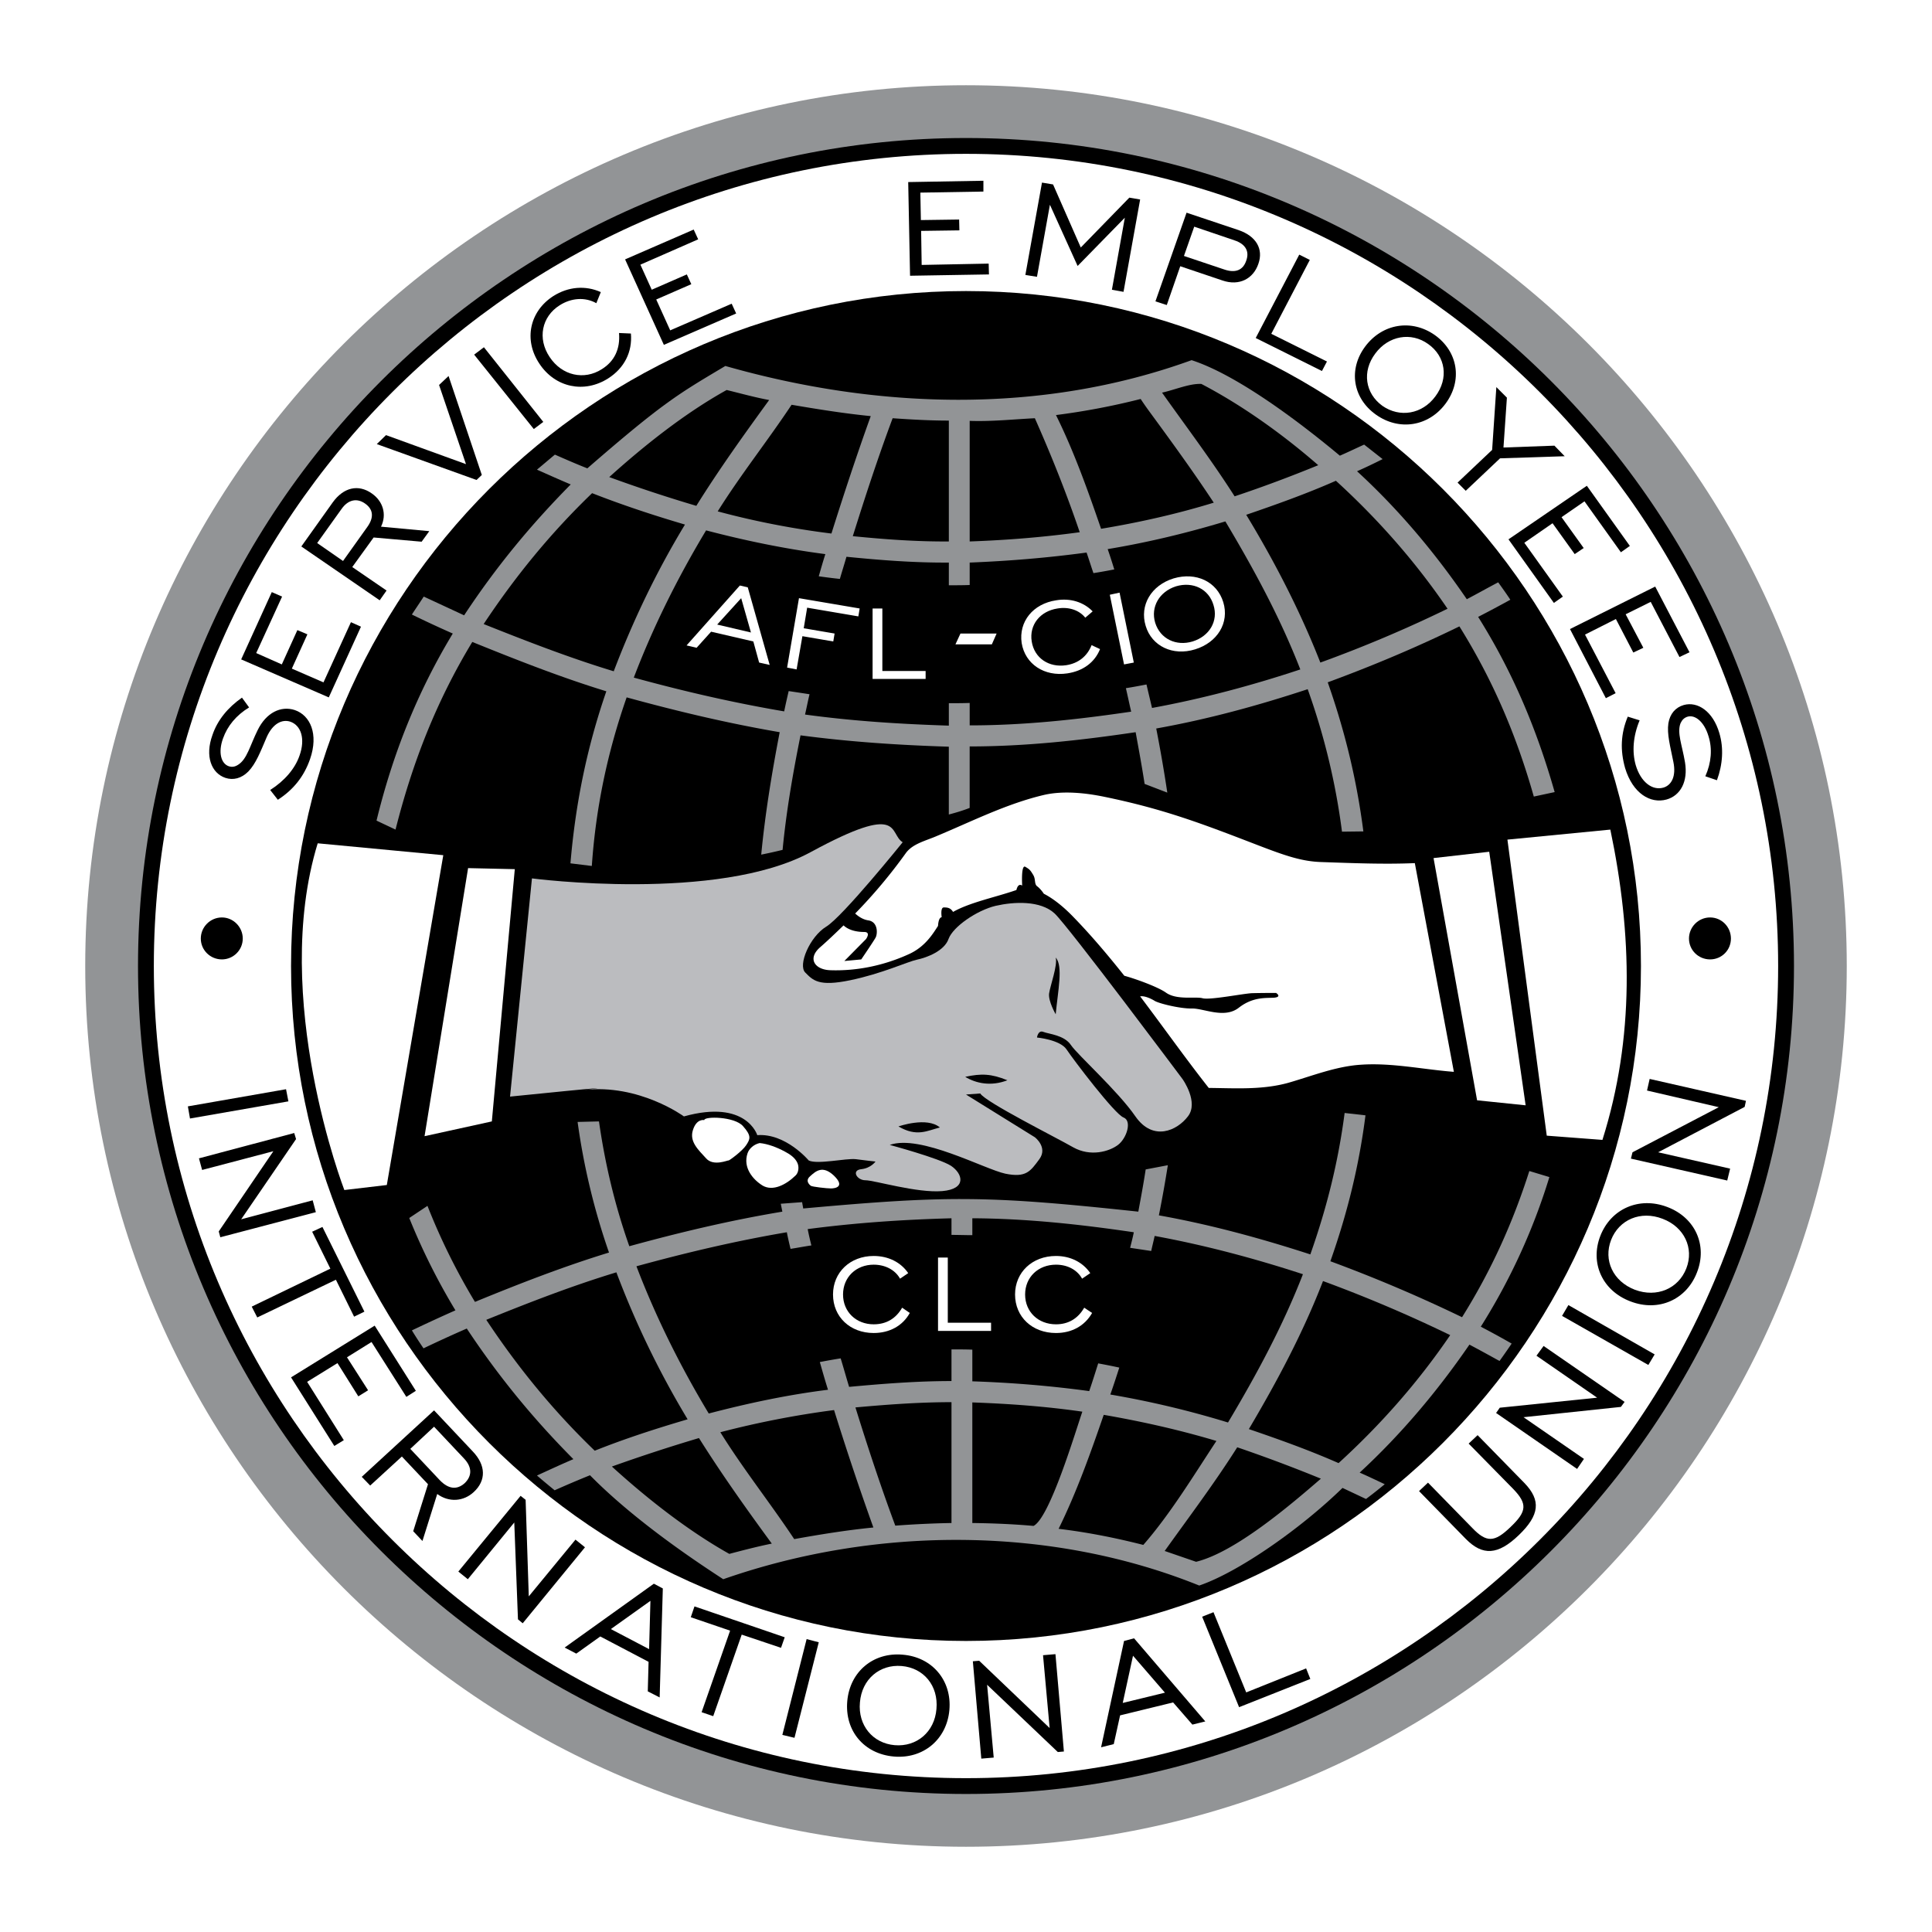
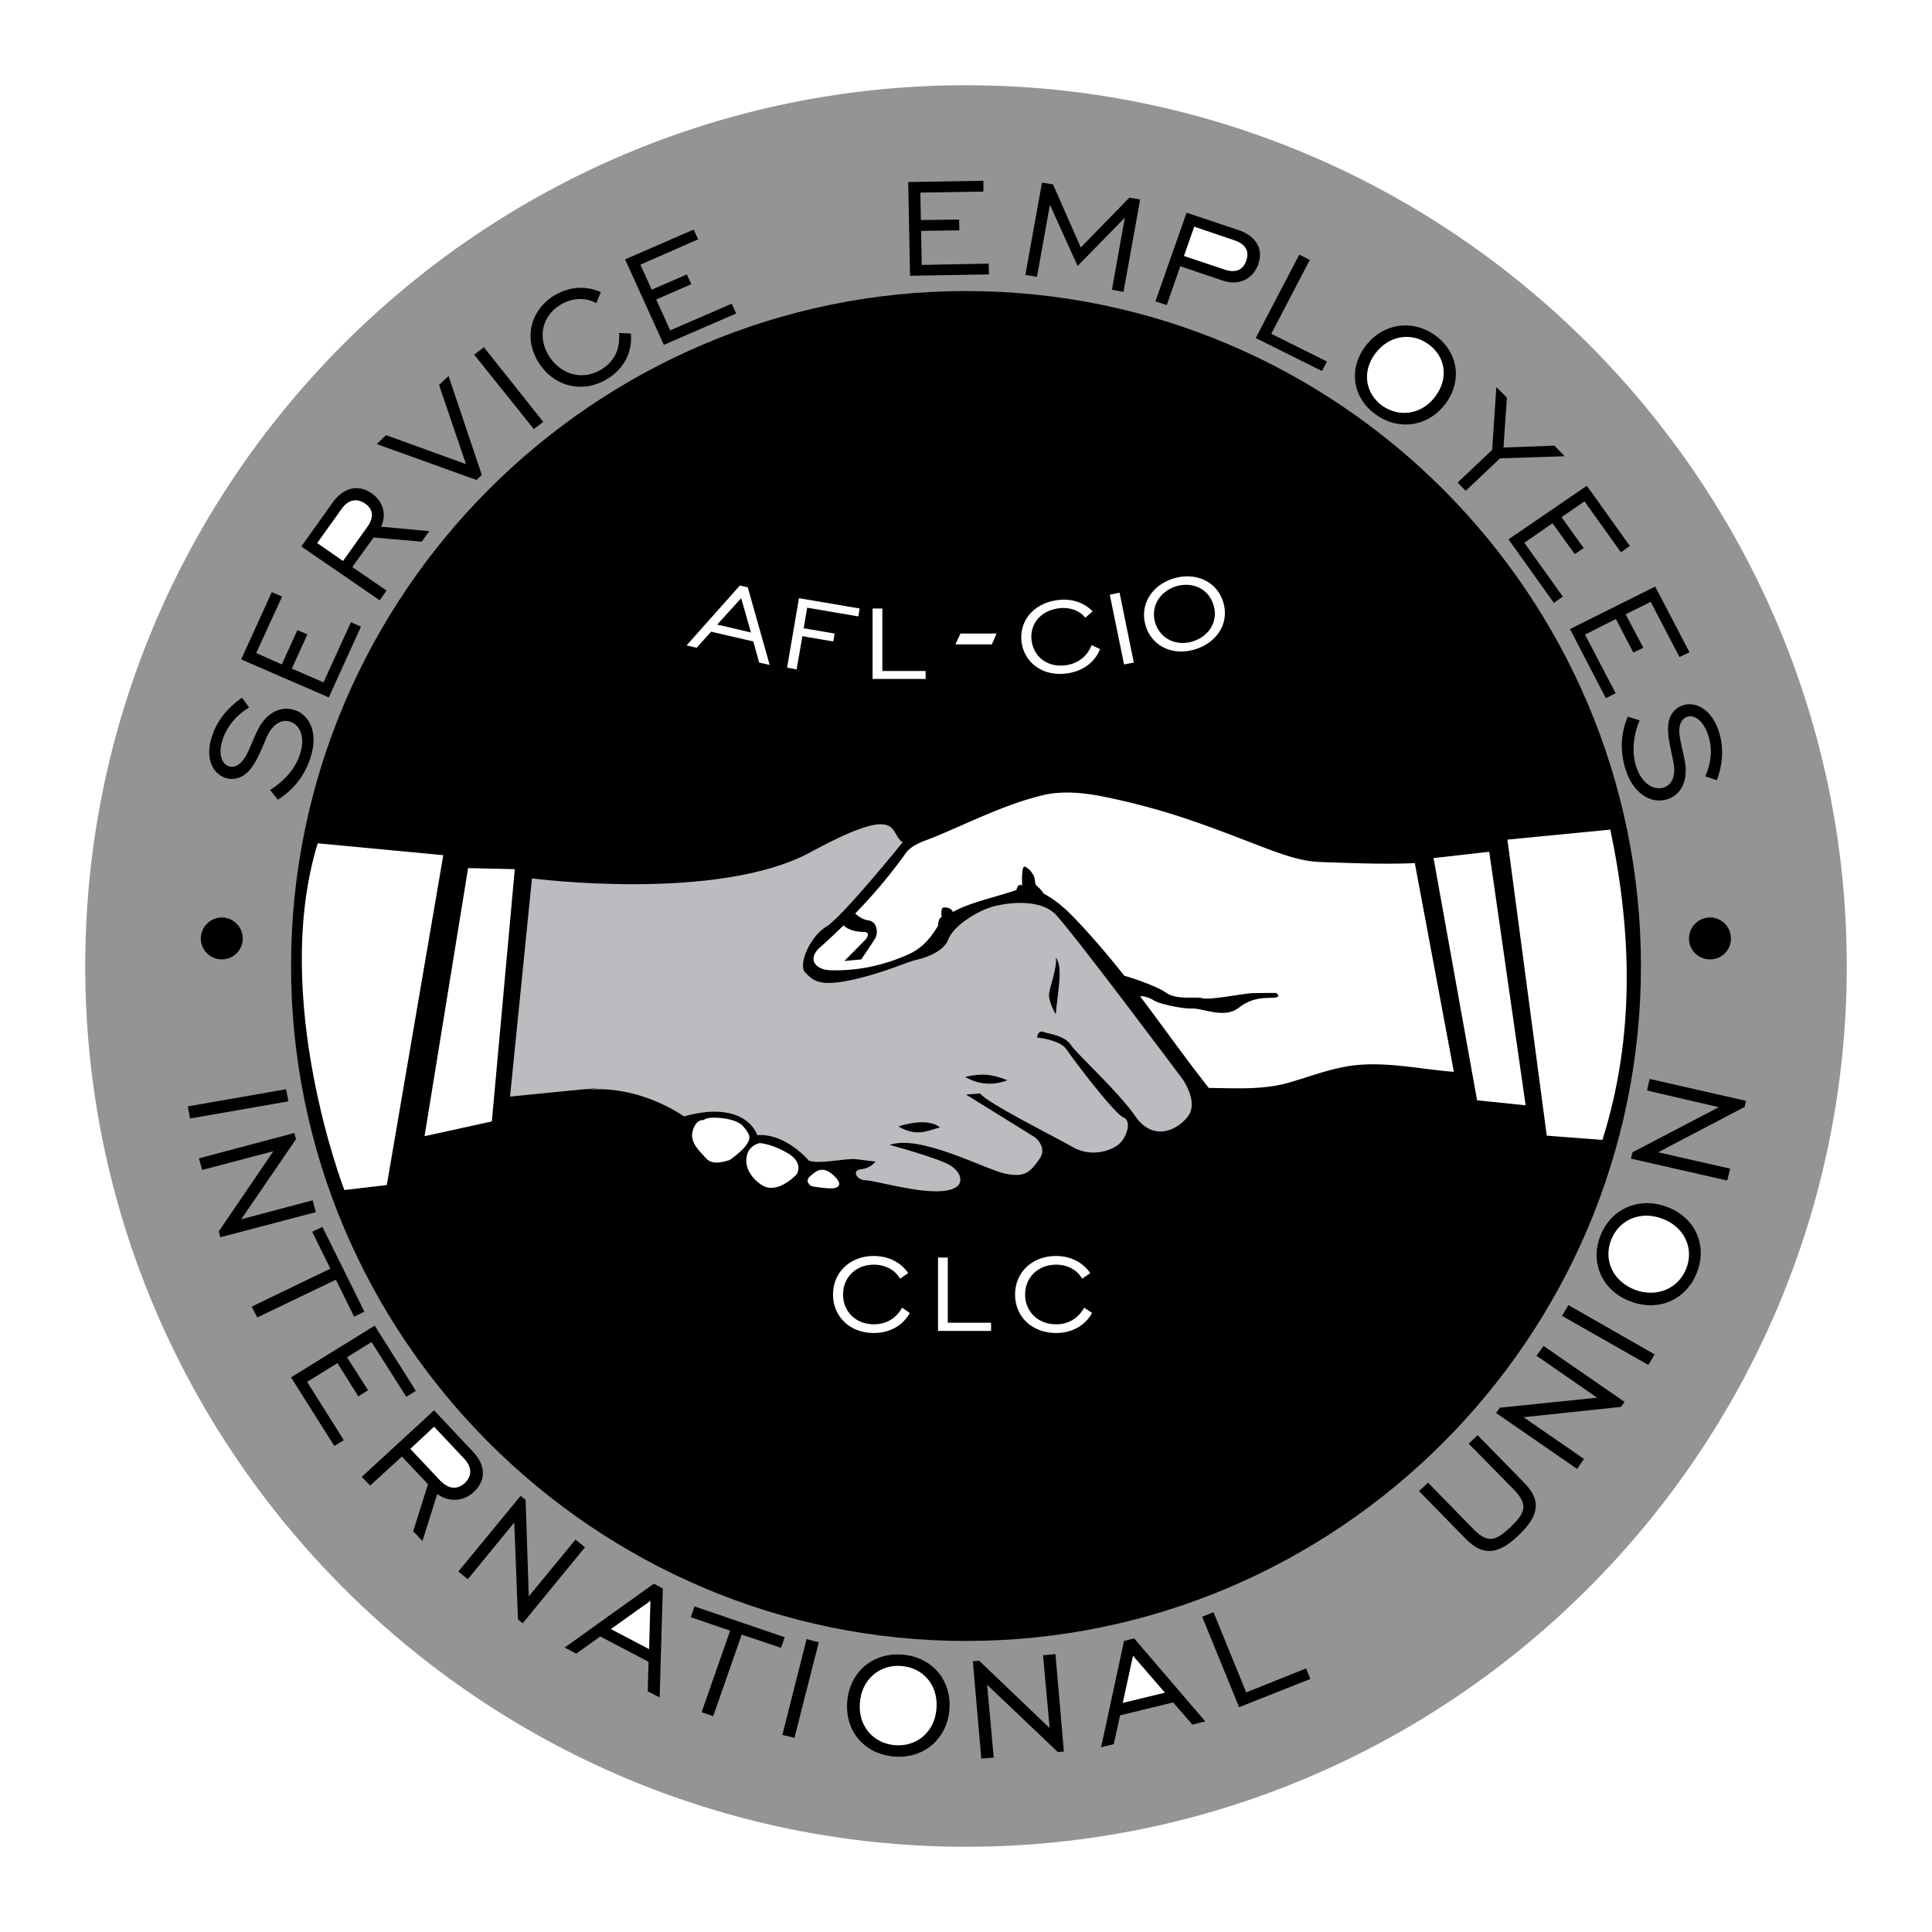
<svg xmlns="http://www.w3.org/2000/svg" width="2500" height="2500" viewBox="0 0 192.756 192.756">
  <g fill-rule="evenodd" clip-rule="evenodd">
-     <path fill="#fff" d="M0 0h192.756v192.756H0V0z" />
    <path d="M96.377 8.504c48.386 0 87.875 39.487 87.875 87.874 0 48.386-39.488 87.874-87.875 87.874-48.386 0-87.874-39.488-87.874-87.874.001-48.386 39.489-87.874 87.874-87.874z" fill="#929496" />
-     <path d="M96.377 13.769c45.49 0 82.609 37.119 82.609 82.609 0 45.489-37.119 82.608-82.609 82.608-45.49 0-82.608-37.119-82.608-82.608 0-45.49 37.118-82.609 82.608-82.609z" />
-     <path d="M96.377 15.349c44.623 0 81.029 36.408 81.029 81.029 0 44.622-36.406 81.03-81.029 81.03-44.621 0-81.029-36.408-81.029-81.03.001-44.621 36.408-81.029 81.029-81.029z" fill="#fff" />
+     <path d="M96.377 15.349z" fill="#fff" />
    <path d="M96.377 29.038c37.093 0 67.341 30.248 67.341 67.34 0 37.093-30.248 67.341-67.341 67.341-37.092 0-67.34-30.248-67.34-67.341.001-37.092 30.248-67.34 67.34-67.34z" />
-     <path d="M39.462 82.768l-1.896-.895c1.605-6.582 4.027-12.742 7.608-18.665a112.644 112.644 0 0 1-4.081-1.896c.395-.605.79-1.185 1.185-1.791l4.028 1.87c3.159-4.792 6.607-8.978 10.635-13.058-1.132-.474-2.237-.974-3.369-1.475.605-.5 1.185-1 1.79-1.5 1.079.473 2.159.947 3.238 1.369 7.635-6.634 9.135-7.451 13.768-10.214 15.138 4.317 31.485 4.87 46.518-.58 4.869 1.58 11.477 6.766 14.793 9.531.791-.343 1.607-.738 2.422-1.106.607.474 1.238.974 1.844 1.447-.842.422-1.711.843-2.553 1.211 4.133 3.792 7.766 8.109 10.951 12.768 1.053-.553 2.078-1.132 3.133-1.685.395.553.814 1.132 1.211 1.737a127.297 127.297 0 0 1-3.213 1.711c3.502 5.581 5.871 11.293 7.635 17.48l-2.08.447c-1.711-6.028-4.027-11.53-7.424-16.979-4.316 2.106-8.635 3.922-13.137 5.581 1.738 4.949 2.896 9.767 3.555 14.874l-2.133.026a67.638 67.638 0 0 0-3.422-14.215c-4.949 1.632-9.951 3.001-15.111 3.922a144.23 144.23 0 0 1 1.105 6.397l-2.264-.869c-.262-1.711-.578-3.422-.895-5.16-5.502.816-10.977 1.421-16.559 1.421v6.134c-.737.29-1.474.5-2.08.658v-6.766c-5.002-.158-9.819-.474-14.795-1.132-.764 3.791-1.421 7.582-1.79 11.426a47.57 47.57 0 0 1-2.132.474c.395-4.107 1.053-8.108 1.843-12.215-5.212-.895-10.188-2.08-15.269-3.475-1.948 5.581-3.08 11.083-3.475 16.822l-2.132-.263c.5-5.923 1.632-11.531 3.58-17.164-4.554-1.396-8.951-3.133-13.373-4.923-3.605 5.952-5.974 12.059-7.659 18.72zM152.582 116.832l2 .605a61.934 61.934 0 0 1-6.844 14.928 85.153 85.153 0 0 1 3.08 1.684 67.52 67.52 0 0 1-1.211 1.738c-1-.553-2-1.105-3.002-1.633-3.184 4.635-6.816 8.951-10.951 12.768.844.369 1.66.764 2.502 1.158a48.618 48.618 0 0 1-1.869 1.475l-2.344-1.105c-4.211 4.107-10.424 8.424-14.295 9.74-14.742-5.949-32.195-5.975-47.49-.631-2.132-1.395-8.608-5.607-13.294-10.373a105.53 105.53 0 0 0-3.527 1.5 84.947 84.947 0 0 1-1.764-1.473c1.211-.553 2.396-1.105 3.633-1.633-4.028-4.055-7.477-8.266-10.635-13.031a131.411 131.411 0 0 0-4.318 1.975c-.395-.58-.79-1.186-1.158-1.791a164.568 164.568 0 0 1 4.344-2c-1.816-3-3.343-6.08-4.607-9.213l1.817-1.211a63.544 63.544 0 0 0 4.738 9.582c4.423-1.816 8.819-3.527 13.373-4.924a67.594 67.594 0 0 1-3.133-13.031l2.133-.053c.605 4.238 1.579 8.346 3.027 12.453 5.081-1.395 10.056-2.58 15.269-3.449l-.158-.789 2.132-.158c.026.211.079.422.105.631 14.479-1.314 18.455-1.289 33.434.316.264-1.422.525-2.816.736-4.213l2.211-.42a123.996 123.996 0 0 1-.895 5.002c5.16.922 10.162 2.291 15.111 3.896 1.658-4.686 2.791-9.268 3.422-14.111l2.08.236c-.633 4.977-1.791 9.715-3.502 14.559a147.486 147.486 0 0 1 13.137 5.582c2.949-4.713 5.08-9.479 6.713-14.586z" fill="#929496" />
    <path d="M115.938 39.173c2.447 3.448 4.975 6.792 7.24 10.346 2.842-.948 5.58-1.975 8.344-3.106-3.475-3.027-7.529-5.95-11.662-8.108-1.184-.054-2.606.578-3.922.868zM105.355 41.411c1.789 3.607 3.184 7.529 4.5 11.347 3.791-.632 7.557-1.475 11.242-2.607-2.08-3.159-4.291-6.186-6.529-9.24a27.801 27.801 0 0 1-.764-1.105 70.517 70.517 0 0 1-8.449 1.605zM96.746 41.99v12.031c3.713-.131 7.318-.421 10.979-.921-1.316-3.87-2.818-7.634-4.477-11.373-2.131.105-4.344.342-6.502.263zM89.059 41.727c-1.447 3.87-2.738 7.819-3.975 11.767 3.185.316 6.371.553 9.582.527V41.963c-1.869 0-3.738-.105-5.607-.236zM78.977 40.384c-2.396 3.607-5.081 6.977-7.371 10.636 3.712 1 7.529 1.738 11.346 2.211 1.237-3.922 2.527-7.845 3.923-11.715-2.66-.264-5.266-.684-7.898-1.132zM72.5 38.91c-4.133 2.291-8.213 5.528-11.715 8.688a145.883 145.883 0 0 0 8.688 2.87c2.264-3.633 4.738-7.082 7.266-10.557-1.422-.264-2.843-.66-4.239-1.001zM124.336 51.361c2.842 4.686 5.396 9.635 7.396 14.743a130.762 130.762 0 0 0 12.689-5.37c-3.213-4.712-6.924-8.925-11.137-12.769-2.921 1.291-5.948 2.37-8.948 3.396zM59.075 49.203c-4.107 3.949-7.661 8.293-10.82 13.058 4.291 1.711 8.556 3.37 12.978 4.712 1.922-5.054 4.292-10.003 7.108-14.637-3.133-.921-6.239-1.948-9.266-3.133zM77.002 154.004c-2.527-3.449-5.001-6.924-7.266-10.529a168.441 168.441 0 0 0-8.688 2.842c3.501 3.186 7.582 6.398 11.715 8.715 1.396-.37 2.818-.737 4.239-1.028zM87.137 152.398a290.372 290.372 0 0 1-3.922-11.715 92.065 92.065 0 0 0-11.347 2.211c2.29 3.686 4.976 7.055 7.371 10.662 2.634-.474 5.24-.894 7.898-1.158zM94.93 151.951v-12.057c-3.211 0-6.397.236-9.583.525 1.237 3.977 2.527 7.898 3.976 11.795a99.165 99.165 0 0 1 5.607-.263zM103.117 152.24c1.633-.816 4.211-9.504 4.869-11.398-3.658-.527-7.266-.789-10.977-.922v12.031c2.053.026 4.055.106 6.108.289zM114.068 154.137c2.711-3.107 5.002-6.898 7.293-10.373-3.688-1.105-7.451-1.947-11.242-2.605-1.316 3.816-2.711 7.738-4.502 11.371 2.869.343 5.66.896 8.451 1.607zM119.334 155.82c3.869-.947 9.318-5.58 12.451-8.293a150.495 150.495 0 0 0-8.346-3.131c-2.264 3.58-4.791 6.922-7.238 10.346l3.133 1.078zM68.604 141.605a89.728 89.728 0 0 1-7.108-14.664c-4.423 1.344-8.688 3.002-12.979 4.738 3.159 4.766 6.713 9.109 10.82 13.059 3.029-1.211 6.135-2.211 9.267-3.133zM133.549 145.975c4.213-3.844 7.924-8.055 11.137-12.768a137.872 137.872 0 0 0-12.689-5.396c-2.002 5.186-4.58 10.004-7.398 14.77 3.001 1.024 6.028 2.105 8.95 3.394z" />
    <path d="M31.697 84.137l12.53 1.185-5.634 32.907-4.238.5s-7.397-19.139-2.658-34.592zM46.702 86.612l4.659.105-2.29 25.166-6.713 1.474 4.344-26.745z" fill="#fff" />
    <path d="M50.887 109.408l2.186-21.77s18.559 2.422 27.826-2.633c9.266-5.028 7.74-1.842 9.161-.974 0 0-6.002 7.45-7.634 8.424-1.632 1-2.843 3.843-2.08 4.58.763.764 1.316 1.422 4.475.764 3.186-.658 5.687-1.842 6.661-2.052 1-.211 2.738-.869 3.159-2.08.447-1.211 2.817-2.843 4.686-3.291 1.842-.421 4.475-.553 5.896.763 1.395 1.316 12.768 16.533 12.768 16.533s1.633 2.291.527 3.711c-1.08 1.422-3.475 2.527-5.238 0-1.738-2.527-5.766-6.133-6.424-7.107-.658-1-2.186-1.105-2.738-1.316-.553-.236-.658.553-.658.553s2.291.211 2.949 1.186c.658 1 4.816 6.475 5.686 6.791.869.342.316 2.08-.553 2.738s-2.738 1.211-4.475.236c-1.738-1-8.74-4.5-9.268-5.369l-1.421.105 6.871 4.264s1.316 1 .447 2.186c-.895 1.211-1.316 1.869-3.395 1.447-2.08-.447-8.478-3.949-11.531-2.869 0 0 4.897 1.316 6.107 2.08 1.185.789 1.606 2.316-.869 2.527-2.527.211-6.766-1.08-7.661-1.08-.869 0-1.421-1-.421-1.105.975-.105 1.422-.764 1.422-.764s-1-.105-1.975-.236c-.974-.105-3.817.553-4.686.131 0 0-2.291-2.738-5.134-2.527 0 0-1.079-3.605-7.318-1.869 0 0-4.475-3.289-10.03-2.631 5.556-.66-7.318.654-7.318.654z" fill="#bbbcbf" />
    <path d="M89.638 112.385s2.843-1.002 4.133.104c-1.263.316-2.29.974-4.133-.104zM96.299 107.436c1.078.658 2.58.973 4.211.342-1.631-.659-2.606-.686-4.211-.342zM105.328 101.195s-.764-1.316-.658-2.08.869-2.816.658-3.58c.764.843.211 3.371 0 5.66z" />
    <path d="M70.263 111.752c0-.395 3.027-.369 3.87.605.869.975.71 1.289.316 1.895-.395.605-1.737 1.58-1.764 1.527s-1.501.633-2.238-.211c-.763-.842-1.685-1.658-1.316-2.816.369-1.184 1.132-1 1.132-1zM74.58 115.068c.158-.473.632-.895 1.211-1.025.816.078 1.711.42 2.501.842.5.264 1.026.605 1.263 1.133.184.395.131.973-.184 1.264-.948.92-2.264 1.605-3.291 1-.973-.606-1.974-1.792-1.5-3.214zM80.898 118.307s-.658-.447-.079-.947c.579-.527 1.263-1.133 2.396-.053 1.132 1.105.105 1.264-.316 1.264-.395-.001-1.843-.159-2.001-.264zM150.396 83.769l10.268-1c2.186 10.451 2.422 20.771-.789 30.958l-5.555-.422-3.924-29.536zM143.025 85.611l5.555-.632 3.633 25.298-4.844-.5-4.344-24.166z" fill="#fff" />
    <path d="M83.794 57.759a57.924 57.924 0 0 1-2.106-.263c.211-.737.421-1.474.658-2.211-4.027-.526-7.977-1.342-11.899-2.369-2.817 4.686-5.265 9.583-7.213 14.689 5.002 1.369 9.898 2.501 15.005 3.37.132-.658.29-1.343.448-2.027.685.105 1.395.21 2.08.316-.158.658-.29 1.343-.448 2.027 4.817.658 9.503.948 14.347 1.106v-2.238c.711 0 1.421 0 2.08-.026v2.238c5.424 0 10.74-.579 16.111-1.369-.184-.79-.342-1.553-.527-2.343.686-.105 1.369-.237 2.055-.369.184.79.367 1.553.553 2.343 5.027-.921 9.951-2.238 14.795-3.843-2.027-5.212-4.635-10.004-7.477-14.769-3.844 1.158-7.766 2.106-11.742 2.764.238.684.447 1.342.658 2.027-.684.132-1.395.263-2.08.369-.236-.685-.447-1.369-.684-2.053-3.896.526-7.713.842-11.662 1v2.238c-.658.026-1.369.026-2.08.026v-2.264c-3.422.026-6.792-.237-10.214-.579-.21.736-.447 1.473-.658 2.21zM80.951 124.256c-.71.105-1.395.238-2.079.344-.132-.553-.264-1.105-.369-1.658-5.107.867-10.003 2.025-15.005 3.395 1.948 5.107 4.396 10.004 7.213 14.689 3.922-1.025 7.871-1.869 11.899-2.369-.29-.92-.553-1.842-.816-2.764a58.51 58.51 0 0 1 2.08-.369c.29.947.553 1.896.842 2.844 3.422-.316 6.792-.58 10.214-.58v-3.158c.71 0 1.421 0 2.08.025v3.16c3.949.131 7.766.447 11.662.975.316-.922.605-1.844.895-2.766.711.133 1.395.264 2.105.422-.289.895-.578 1.791-.895 2.686a93.708 93.708 0 0 1 11.742 2.791c2.842-4.766 5.449-9.584 7.475-14.795-4.844-1.58-9.766-2.896-14.795-3.818-.104.5-.236 1-.342 1.5-.711-.104-1.395-.209-2.105-.314.131-.527.264-1.027.369-1.553-5.371-.791-10.688-1.369-16.111-1.396v1.686c-.659 0-1.37-.027-2.08-.027v-1.658c-4.844.133-9.53.447-14.347 1.08a30.3 30.3 0 0 0 .368 1.628z" />
    <path d="M112.172 97.352c1.08.289 3.344 1.105 4.16 1.686 1.08.764 2.922.369 3.633.553.711.211 3.975-.447 4.924-.5.973-.027 2.422-.027 2.422-.027s.631.395-.186.475c-.816.053-2.105-.105-3.527 1-1.447 1.133-3.5.053-4.686.08-1.158.025-3.291-.5-3.713-.764-.342-.211-1-.527-1.447-.447 2.291 3.027 4.502 6.16 6.846 9.135 2.631.025 5.291.211 7.896-.5 2.396-.686 4.791-1.66 7.293-1.816 3.08-.211 6.186.473 9.266.711l-3.896-20.824c-3.08.131-6.186 0-9.266-.105-2.027-.053-3.713-.658-6.396-1.685-5.66-2.185-9.398-3.606-15.27-4.818-1.895-.395-4.107-.631-6.002-.21-3.738.868-7.213 2.632-10.741 4.106-1.08.474-2.422.764-3.106 1.711a51.855 51.855 0 0 1-5.055 6.028c.316.29.764.605 1.316.685 1.001.158.921 1.396.711 1.737-.185.343-1.422 2.159-1.422 2.159l-1.685.158 2.159-2.185s.526-.711-.184-.711c-.632 0-1.501-.131-2.054-.658-.763.737-1.553 1.501-2.369 2.211-1.264 1.132-.474 2.238 1.105 2.264 2.554.08 5.292-.447 7.897-1.658 1.527-.737 2.264-1.948 2.791-2.764.026-.368.105-.842.368-.869 0 0-.158-.974.211-.974.289 0 .658 0 .921.448 1.659-.948 4.264-1.474 6.239-2.159.027 0 .053-.026.08-.026.078-.316.236-.658.578-.447 0 0-.131-2.132.316-1.869s.5.342.789.816c.264.448.08.895.396 1.132.184.131.473.447.658.737 1.078.553 2.105 1.448 2.895 2.264 1.818 1.866 3.504 3.867 5.135 5.92zM68.499 64.393l1.001.237 1.447-1.606 4.213.974.579 2.106 1.053.237-2.186-7.74-.789-.184-5.318 5.976z" fill="#fff" />
    <path d="M71.553 62.313l2.395-2.633.974 3.423-3.369-.79z" />
    <path fill="#fff" d="M78.529 66.604l.948.185.579-3.317 3.08.526.132-.79-3.08-.526.342-2.054 5.107.869.132-.789-6.056-1.028-1.184 6.924zM87.059 67.736h5.291v-.789h-4.317v-6.239h-.974v7.028zM95.825 63.208l-.5 1.08h3.632l.475-1.08h-3.607zM108.908 64.367c-.447 1.132-1.342 1.816-2.527 2-1.736.263-3.186-.71-3.447-2.369-.264-1.659.842-3.028 2.578-3.291 1.105-.185 2.16.158 2.766.921l.736-.632c-.895-.921-2.211-1.342-3.633-1.105-2.316.342-3.764 2.132-3.449 4.265.344 2.106 2.264 3.37 4.555 3.027 1.58-.236 2.738-1.105 3.264-2.422l-.843-.394zM112.146 66.289l.975-.185-1.422-6.977-.974.211 1.421 6.951zM119.229 64.788c2.236-.684 3.447-2.659 2.816-4.712-.633-2.054-2.711-3.028-4.949-2.37-2.238.685-3.422 2.686-2.791 4.739.605 2.027 2.711 3.027 4.924 2.343z" />
    <path d="M118.99 63.998c-1.658.5-3.238-.263-3.738-1.869-.473-1.58.422-3.106 2.08-3.633 1.686-.5 3.266.264 3.738 1.87.5 1.579-.394 3.106-2.08 3.632z" />
    <path d="M90.007 130.469c-.632 1.105-1.606 1.658-2.843 1.658-1.737 0-3.054-1.236-3.054-2.975 0-1.736 1.317-2.975 3.054-2.975 1.132 0 2.133.5 2.633 1.396l.816-.553c-.737-1.08-1.974-1.711-3.449-1.711-2.343 0-4.054 1.631-4.054 3.842 0 2.238 1.711 3.844 4.054 3.844 1.58 0 2.896-.711 3.606-2l-.763-.526zM93.587 132.785h5.292v-.814h-4.318v-6.504h-.974v7.318zM108.172 130.469c-.633 1.105-1.605 1.658-2.816 1.658-1.766 0-3.08-1.236-3.08-2.975 0-1.736 1.314-2.975 3.08-2.975 1.131 0 2.105.5 2.605 1.396l.816-.553c-.738-1.08-1.975-1.711-3.422-1.711-2.369 0-4.082 1.631-4.082 3.842 0 2.238 1.713 3.844 4.082 3.844 1.578 0 2.869-.711 3.605-2l-.788-.526z" fill="#fff" />
    <path d="M162.402 71.5c-.711 1.711-.764 3.37-.264 5.134.764 2.527 2.527 3.58 4.133 3.133 1.395-.395 2.158-1.791 1.842-3.712-.289-1.711-.814-2.949-.447-3.896.158-.342.369-.553.711-.658.764-.21 1.658.527 2.08 1.948.395 1.264.289 2.633-.316 4.001l1.158.395c.58-1.58.686-3.212.238-4.712-.633-2.159-2.16-3.185-3.555-2.791-.816.237-1.369.869-1.527 1.816-.158 1.08.186 2.291.5 3.87.291 1.421-.184 2.316-1 2.553-1.105.316-2.264-.553-2.764-2.264-.369-1.316-.264-2.869.395-4.449l-1.184-.368zM156.637 62.761l3.58 6.897.974-.5-3.054-5.844 3.08-1.554 1.738 3.344 1-.474-1.764-3.343 2.5-1.238 2.87 5.502 1.001-.473-3.423-6.556-8.502 4.239zM150.502 53.81l4.529 6.344.895-.632-3.844-5.37 2.816-1.948 2.211 3.08.897-.605-2.211-3.08 2.289-1.58 3.633 5.081.894-.632-4.291-6.002-7.818 5.344zM145.422 48.15l.816.816 3.422-3.238 6.449-.21-1.025-1.054-5.082.185.342-4.976-1.053-1.053-.42 6.266-3.449 3.264zM137.262 41.358c2.316 1.659 5.264 1.211 6.975-1.105 1.686-2.29 1.238-5.16-1.078-6.818-2.316-1.632-5.238-1.158-6.951 1.132-1.712 2.289-1.237 5.159 1.054 6.791zM125.283 33.723l6.608 3.291.5-.947-5.555-2.764 3.844-7.372-1.053-.526-4.344 8.318zM115.279 30.065l1.131.368 1.344-3.87 4.213 1.421c1.684.579 3.08-.184 3.58-1.658.525-1.475-.211-2.765-1.975-3.37l-5.188-1.737-3.105 8.846zM102.301 27.432l1.158.185 1.291-7.188 2.764 6.108 4.711-4.818-1.289 7.187 1.158.211 1.658-9.214-1.078-.184-4.844 4.975-2.766-6.292-1.105-.184-1.658 9.214zM90.796 27.511l7.872-.132-.027-1.079-6.686.132-.053-3.396 3.817-.053-.026-1.079-3.817.053-.053-2.739 6.292-.105v-1.079l-7.503.132.184 9.345zM66.235 34.408l7.213-3.132-.448-.975-6.133 2.659-1.395-3.08 3.501-1.527-.448-.974-3.501 1.527-1.132-2.5 5.766-2.528-.448-.974-6.844 2.975 3.869 8.529zM61.76 33.224c.132 1.58-.448 2.816-1.711 3.606-1.764 1.132-3.975.658-5.212-1.211-1.237-1.843-.79-4.028 1-5.16 1.158-.737 2.527-.842 3.659-.21l.448-1.106c-1.527-.684-3.238-.553-4.739.395-2.369 1.527-2.975 4.37-1.395 6.739 1.58 2.396 4.475 3 6.871 1.474 1.606-1.026 2.422-2.632 2.265-4.475l-1.186-.052zM53.257 42.806l.948-.711-5.924-7.45-.974.737 5.95 7.424zM48.071 47.387l-3.317-9.872-.948.895 2.685 7.897-7.977-2.895-.921.895 9.951 3.58.527-.5zM37.883 59.891l.684-.974-3.422-2.343 2.132-2.949 4.791.421.763-1.053-4.817-.447c.605-1.238.185-2.554-.921-3.317-1.342-.948-2.817-.605-3.896.895l-3.133 4.396 7.819 5.371zM32.802 69.579l3.212-7.055-1.001-.448-2.738 6.003-3.158-1.37 1.552-3.421-1-.422-1.553 3.423-2.554-1.133 2.581-5.634-1.027-.447-3.054 6.713 8.74 3.791zM27.721 79.793c1.553-1 2.606-2.317 3.212-4.055.869-2.5.026-4.37-1.527-4.896-1.369-.447-2.843.237-3.712 2.027-.763 1.553-1.053 2.869-1.922 3.422-.315.211-.605.264-.947.158-.764-.263-1.08-1.369-.579-2.764.447-1.263 1.316-2.316 2.606-3.106l-.711-.975c-1.395.975-2.448 2.238-2.948 3.738-.763 2.106-.105 3.791 1.29 4.265.79.264 1.606.053 2.29-.632.764-.79 1.211-1.974 1.843-3.448.605-1.343 1.527-1.79 2.343-1.527 1.079.369 1.527 1.711.921 3.396-.448 1.29-1.474 2.501-2.922 3.422l.763.975z" />
    <path d="M34.224 55.969l-2.58-1.79 2.448-3.422c.658-.921 1.527-1.079 2.317-.527.842.58.921 1.396.237 2.343l-2.422 3.396zM118.123 25.537l1.025-2.922 4.029 1.369c1.105.369 1.5 1.106 1.158 2.027-.316.948-1.08 1.264-2.213.869l-3.999-1.343zM137.92 40.489c-1.713-1.238-2.055-3.422-.711-5.212 1.316-1.79 3.58-2.185 5.291-.947 1.736 1.237 2.053 3.422.711 5.212-1.316 1.79-3.555 2.158-5.291.947z" fill="#fff" />
    <path d="M170.615 91.534c1.158 0 2.08.948 2.08 2.106s-.922 2.08-2.08 2.08-2.105-.922-2.105-2.08.947-2.106 2.105-2.106zM172.326 117.781l.289-1.185-7.185-1.633 8.634-4.527.131-.606-9.609-2.185-.262 1.158 7.16 1.66-8.609 4.5-.158.633 9.609 2.185zM22.14 91.534c1.132 0 2.08.948 2.08 2.106s-.948 2.08-2.08 2.08c-1.158 0-2.106-.922-2.106-2.08s.948-2.106 2.106-2.106zM25.115 130.363l.552 1.08 7.846-3.763 1.816 3.685 1.027-.502-4.186-8.449-1.026.475 1.816 3.685-7.845 3.789zM19.85 115.568l.316 1.159 7.108-1.87-5.45 8.004.158.58 9.53-2.502-.316-1.183-7.134 1.894 5.476-8.004-.184-.605-9.504 2.527zM18.744 110.383l.211 1.211 9.819-1.711-.236-1.211-9.794 1.711zM169.299 126.969c1.08-2.713-.158-5.502-2.975-6.555-2.791-1.055-5.607.184-6.66 2.895s.211 5.477 3 6.529c2.791 1.078 5.582-.158 6.635-2.869zM164.455 136.182l.631-1.053-8.607-4.922-.633 1.078 8.609 4.897zM157.348 146.555l.683-1-6.029-4.16 9.715-1.028.369-.5-8.082-5.58-.711.973 6.055 4.187-9.715 1-.367.526 8.082 5.582zM142.473 147.924l-.895.842 4.66 4.766c1.684 1.711 3.211 1.631 5.291-.369 2.08-2.002 2.238-3.475.553-5.213l-4.66-4.764-.895.842 4.449 4.527c1.422 1.475 1.369 2.238-.264 3.791-1.605 1.553-2.395 1.58-3.816.105l-4.423-4.527zM123.625 170.326l7.107-2.816-.421-1.053-5.975 2.395-3.266-8.002-1.131.447 3.686 9.029zM109.855 174.328l1.264-.316.633-2.869 5.291-1.291 1.922 2.212 1.289-.316-7.108-8.293-1 .264-2.291 10.609zM97.904 175.459l1.239-.105-.659-7.266 7.055 6.713.606-.053-.842-9.713-1.239.106.659 7.265-7.03-6.713-.631.053.842 9.713zM89.165 175.248c2.922.264 5.291-1.684 5.555-4.633.263-2.947-1.711-5.291-4.66-5.527-2.922-.264-5.265 1.684-5.528 4.633-.264 2.974 1.684 5.265 4.633 5.527zM78.055 173.09l1.211.291 2.422-9.531-1.211-.317-2.422 9.557zM70 170.826l1.158.395 2.843-8.135 3.922 1.316.369-1.052-9.003-3.08-.369 1.08 3.923 1.341L70 170.826zM56.336 164.377l1.159.605 2.396-1.711 4.817 2.528-.079 2.947 1.185.606.316-10.872-.895-.474-8.899 6.371zM45.728 156.795l.947.764 4.634-5.661.368 9.663.474.394 6.213-7.582-.948-.764-4.66 5.661-.315-9.635-.501-.395-6.212 7.555zM36.092 147.344l.843.869 3.159-2.896 2.606 2.764-1.474 4.688.921.975 1.475-4.688c1.185.869 2.633.738 3.633-.184 1.264-1.158 1.237-2.686-.105-4.08l-3.844-4.08-7.214 6.632zM29.038 137.42l4.317 6.844.947-.578-3.659-5.819 3.027-1.869 2.08 3.316.974-.605-2.105-3.291 2.448-1.525 3.475 5.474.947-.605-4.107-6.502-8.344 5.16z" />
    <path d="M168.246 126.547c-.791 2.027-2.949 2.949-5.133 2.133-2.186-.844-3.16-2.949-2.371-4.977.791-2.025 2.949-2.947 5.135-2.105 2.158.816 3.158 2.922 2.369 4.949zM112.016 169.904l1.025-4.711 3.186 3.686-4.211 1.025zM89.27 174.117c-2.185-.184-3.686-1.975-3.475-4.266.185-2.316 1.974-3.816 4.159-3.633 2.211.186 3.686 1.975 3.475 4.291-.184 2.292-1.974 3.792-4.159 3.608zM60.944 162.533l3.949-2.816-.132 4.818-3.817-2.002zM40.936 144.553l2.37-2.211 3.001 3.186c.816.869.79 1.738.053 2.449-.764.684-1.606.605-2.475-.291l-2.949-3.133z" fill="#fff" />
  </g>
</svg>